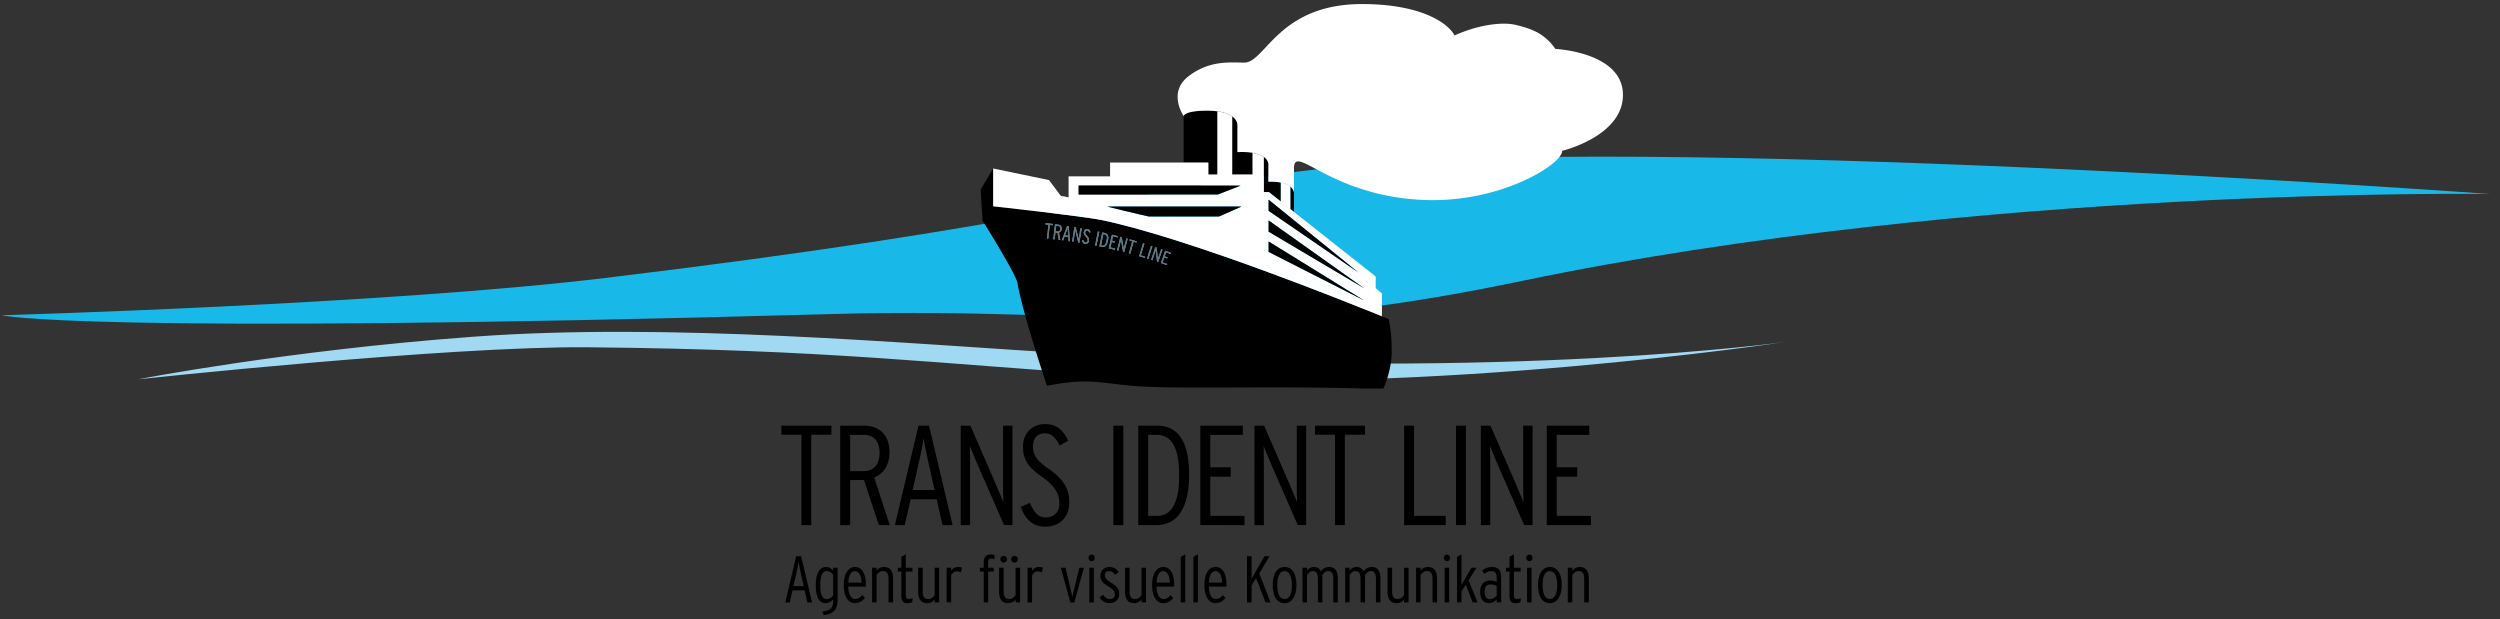
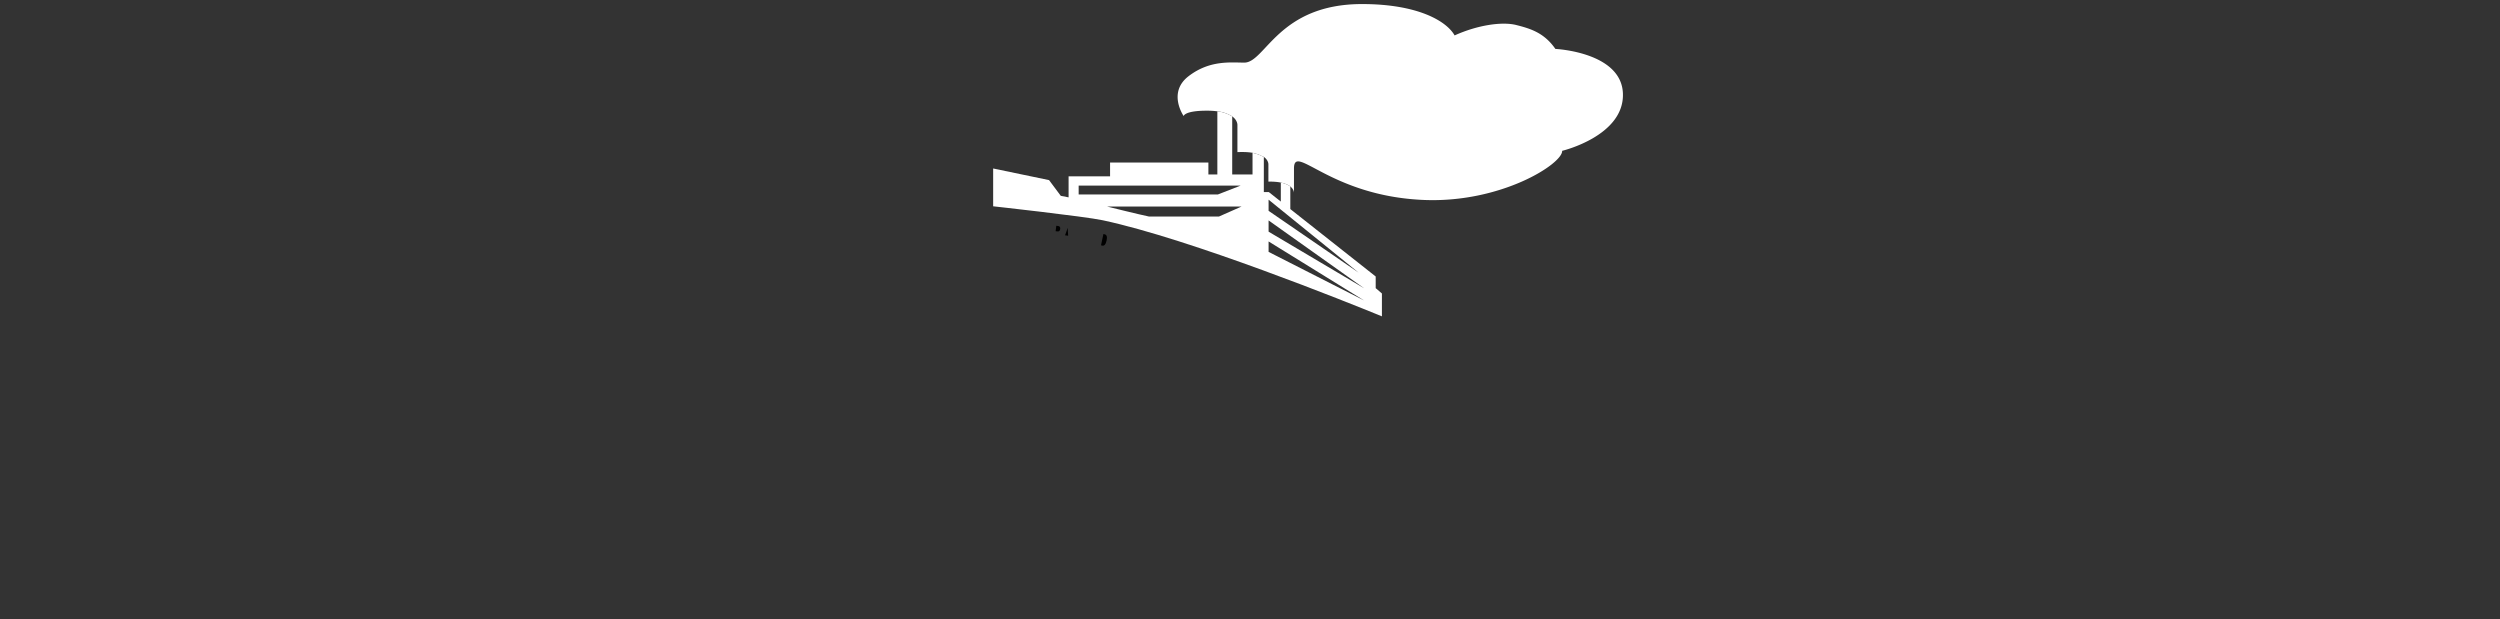
<svg xmlns="http://www.w3.org/2000/svg" xml:space="preserve" style="fill-rule:evenodd;clip-rule:evenodd;stroke-linejoin:round;stroke-miterlimit:2" viewBox="0 0 1413 350">
  <rect x="0" y="0" width="1413" height="350" fill="#333333" stroke="none" />
  <path d="M0 0h1412.5v350H0z" style="fill:none" />
-   <path d="M614.056 200.413c-105.497-6.466-235.939-18.229-346.739-10.084-105.496 7.757-189.274 24.046-189.274 24.046s174.924-18.853 254.431-18.097c136.396 1.291 194.933 9.184 307.18 16.545 167.55 10.99 369.067-19.502 369.067-19.502s-154.517 21.808-394.665 7.092" style="fill:#a1d9f3;fill-rule:nonzero" />
-   <path d="M1407.47 109.656s-479.641-34.907-655.01-14.96c-126.747 14.417-162.231 32.503-410.458 62.425C218.007 172.067.861 178.177.861 178.177s43.567 11.172 468.006-.647c165.276-4.603 215.166 18.007 391.361-18.748 257.739-53.762 547.242-49.126 547.242-49.126" style="fill:#18b9e8;fill-rule:nonzero" />
-   <path d="M458.506 245.712v51.075h-5.542v-51.075h-11.325v-5.142h28.271v5.142h-11.404Zm38.627 10.197c0 6.746-3.213 10.358-9.317 10.358h-7.308v-20.475h7.629c5.704 0 8.996 3.53 8.996 10.117m5.783 40.879-8.833-26.904c5.221-2.171 8.671-6.908 8.671-14.296 0-10.2-6.263-15.016-14.375-15.016h-13.492v56.216h5.621V271.33c1.046 0 7.067 0 7.792-.079l8.433 25.537h6.183Zm25.292-19.838h-12.371l3.133-13.971c1.205-5.216 2.492-11.246 3.055-15.421.641 4.175 1.845 10.038 3.05 15.338l3.133 14.054Zm10.196 19.837-13.329-56.212h-5.942L505.8 296.787h5.541l3.375-14.616h14.696l3.292 14.616h5.7Zm29.09-.001-13.492-30.837c-2.012-4.659-4.416-10.279-5.783-13.817 0 2.171.079 7.554.079 10.925v33.729h-5.3V240.57h5.463l12.771 29.395c2.166 5.059 4.575 10.68 5.854 13.813-.075-2.092-.159-7.55-.159-10.925V240.57h5.305v56.216h-4.738Zm23.303.887c-7.066 0-11.404-4.179-13.812-11.166l5.137-2.33c2.171 5.463 4.738 8.271 8.834 8.271 4.821 0 7.791-3.133 7.791-7.783 0-5.467-2.329-9.879-9.716-15.1-7.954-5.625-10.842-9.721-10.842-17.113 0-7.3 4.896-12.762 12.446-12.762 6.908 0 10.358 3.608 13.092 9.396l-4.821 2.725c-2.246-4.413-4.417-6.9-8.513-6.9-4.496 0-6.583 3.608-6.583 7.146 0 4.5 1.446 7.708 8.754 12.85 8.508 5.862 11.804 11.325 11.804 19.112 0 7.95-5.141 13.654-13.571 13.654m38.477-57.103h5.625v56.217h-5.625zm37.183 27.949c0 16.704-4.817 23.05-12.53 23.05h-4.979v-45.775h5.059c8.191 0 12.45 7.383 12.45 22.725m5.62-.246c0-18.146-5.941-27.7-17.829-27.7h-10.921v56.217h10.034c11.65 0 18.716-8.838 18.716-28.517m6.343 28.513V240.57h24.012v5.22h-18.387v18.309h11.558v5.3h-11.558v22.166h19.35v5.221H678.42Zm55.094 0-13.496-30.837c-2.008-4.659-4.417-10.279-5.779-13.817 0 2.171.083 7.554.083 10.925v33.729h-5.3V240.57h5.458l12.771 29.395c2.167 5.059 4.575 10.68 5.859 13.813-.08-2.092-.163-7.55-.163-10.925V240.57h5.304v56.216h-4.737Zm26.579-51.074v51.075h-5.542v-51.075H743.23v-5.142h28.267v5.142h-11.404Zm33.512 51.074V240.57h5.625v50.995h17.904v5.221h-23.529Zm29.313-56.216h5.625v56.217h-5.625zm38.55 56.216-13.488-30.837c-2.016-4.659-4.425-10.279-5.783-13.817 0 2.171.079 7.554.079 10.925v33.729h-5.308V240.57h5.467l12.766 29.395c2.171 5.059 4.579 10.68 5.863 13.813-.079-2.092-.163-7.55-.163-10.925V240.57h5.304v56.216h-4.737Zm12.769 0V240.57h24.012v5.22h-18.387v18.309h11.562v5.3h-11.562v22.166h19.345v5.221h-24.97ZM454.24 331.267h-5.755l1.459-6.5c.558-2.429 1.158-5.229 1.421-7.167.295 1.938.858 4.671 1.416 7.134l1.459 6.533Zm4.741 9.233-6.2-26.154h-2.762l-6.2 26.154h2.575l1.571-6.804h6.837l1.529 6.804h2.65Zm11.917-3.85c-1.046 1.155-2.279 1.942-3.7 1.942-2.388 0-3.583-2.508-3.583-7.767 0-4.895.97-8.033 3.437-8.033 1.567 0 2.875.817 3.846 2.013v11.845Zm2.542 2.05v-17.812h-2.542v1.487c-1.046-1.083-2.279-1.904-4.033-1.904-3.663 0-5.792 3.663-5.792 10.384 0 6.575 1.946 10.05 5.529 10.05 1.829 0 3.25-.971 4.296-2.088v.821c0 3.7-1.233 5.379-6.125 6.05l.783 2.017c5.942-.859 7.884-3.438 7.884-9.005m13.482-9.41h-7.471c.225-4.446 1.679-6.463 3.737-6.463 2.425 0 3.584 2.692 3.734 6.463m2.466 1.27c0-6.275-2.129-10.087-6.129-10.087-3.846 0-6.35 3.737-6.35 10.237 0 6.984 2.842 10.196 6.242 10.196 2.312 0 4.033-1.008 5.712-2.912l-1.529-1.646c-1.346 1.571-2.467 2.208-4.033 2.208-2.429 0-3.7-2.766-3.888-6.987h9.938c.037-.3.037-.559.037-1.009m12.813 9.935V327.35c0-3.217-.971-4.563-3.175-4.563-1.571 0-2.767 1.088-3.588 2.279v15.429h-2.537v-19.612h2.537v1.646c.859-1.079 2.242-2.059 4.221-2.059 3.325 0 5.121 2.209 5.121 6.575v13.45h-2.579Zm13.409-.15c-.854.375-1.754.558-2.912.558-2.242 0-3.25-1.379-3.25-4.141v-13.709h-2.021v-2.171h2.021v-6.125l2.5-1.495v7.62h3.775v2.171h-3.775v13.446c0 1.421.487 2.017 1.496 2.017.896 0 1.533-.15 2.396-.521l-.23 2.35Zm12.667.15v-1.641c-.858 1.083-2.242 2.054-4.221 2.054-3.325 0-5.116-2.208-5.116-6.575v-13.45h2.575v13.15c0 3.217.975 4.558 3.179 4.558 1.571 0 2.766-1.083 3.583-2.283v-15.425h2.542v19.612h-2.542Zm14.758-16.959c-.708-.413-1.345-.596-2.354-.596-1.233 0-2.396 1.008-3.104 2.204v15.35h-2.542v-19.608h2.542v1.679c.788-1.158 2.171-2.092 3.779-2.092 1.154 0 1.825.15 2.388.413l-.709 2.65Zm17.2-7.804c-1.008 0-1.717.479-1.717 1.941v3.209h3.1v2.171h-3.1v17.441h-2.504v-17.441h-2.167v-2.171h2.167v-2.984c0-3.212 1.608-4.525 3.963-4.525.966 0 1.566.117 2.125.305v2.425a4.645 4.645 0 0 0-1.867-.371m13.151 2.238c-1.008 0-1.866-.859-1.866-1.905 0-1.004.858-1.904 1.866-1.904 1.046 0 1.904.9 1.904 1.904a1.912 1.912 0 0 1-1.904 1.905m-6.087 0a1.912 1.912 0 0 1-1.904-1.905c0-1.004.858-1.904 1.904-1.904 1.004 0 1.862.9 1.862 1.904 0 1.046-.858 1.905-1.862 1.905m6.716 22.525v-1.638c-.858 1.079-2.237 2.046-4.212 2.046-3.325 0-5.121-2.196-5.121-6.567v-13.454h2.575v13.15c0 3.213.975 4.558 3.179 4.558 1.567 0 2.763-1.083 3.579-2.283v-15.425h2.546v19.613h-2.546Zm14.76-16.959c-.708-.413-1.346-.596-2.35-.596-1.233 0-2.396 1.008-3.104 2.204v15.35h-2.538v-19.608h2.538v1.679c.787-1.158 2.166-2.092 3.775-2.092 1.154 0 1.829.15 2.391.413l-.712 2.65Zm18.441 16.959h-2.279l-5.38-19.612h2.65l3.213 13.337c.225.938.562 2.613.671 3.438.116-.825.487-2.5.708-3.438l3.217-13.337h2.616l-5.416 19.612Zm9.822-23.311c-1.008 0-1.829-.858-1.829-1.867 0-1.004.821-1.862 1.829-1.862.934 0 1.717.858 1.717 1.862 0 1.009-.783 1.867-1.717 1.867m-1.346 3.7h2.542v19.613h-2.542v-19.613Zm11.356 20.023c-2.466 0-4.296-1.38-5.529-3.213l1.833-1.642c1.23 1.609 2.313 2.534 3.771 2.534 1.913 0 2.988-1.004 2.988-2.534 0-1.758-.709-2.766-3.659-4.599-3.066-1.826-4.483-3.209-4.483-6.121 0-2.805 2.092-4.859 5.079-4.859 2.354 0 4.079 1.117 5.154 2.838l-1.904 1.608c-.896-1.229-1.866-2.133-3.4-2.133-1.529 0-2.466.937-2.466 2.358 0 1.533.712 2.35 3.512 4.108 3.063 1.867 4.633 3.4 4.633 6.5 0 3.25-2.541 5.155-5.529 5.155m18.156-.412v-1.641c-.858 1.083-2.242 2.054-4.221 2.054-3.321 0-5.116-2.208-5.116-6.575v-13.45h2.575v13.15c0 3.217.97 4.558 3.175 4.558 1.57 0 2.766-1.083 3.587-2.283v-15.425h2.538v19.612h-2.538Zm15.987-11.205h-7.471c.225-4.446 1.68-6.463 3.734-6.463 2.429 0 3.591 2.692 3.737 6.463m2.467 1.27c0-6.275-2.129-10.087-6.129-10.087-3.846 0-6.35 3.737-6.35 10.237 0 6.984 2.841 10.196 6.241 10.196 2.317 0 4.03-1.008 5.713-2.912l-1.529-1.646c-1.346 1.571-2.467 2.208-4.034 2.208-2.429 0-3.7-2.766-3.887-6.987h9.937c.038-.3.038-.559.038-1.009m3.698 9.935v-25.737l2.537-1.496v27.233h-2.537Zm7.169 0v-25.737l2.542-1.496v27.233h-2.542Zm16.215-11.205h-7.47c.225-4.446 1.675-6.463 3.733-6.463 2.429 0 3.587 2.692 3.737 6.463m2.463 1.27c0-6.275-2.129-10.087-6.125-10.087-3.846 0-6.35 3.737-6.35 10.237 0 6.984 2.837 10.196 6.237 10.196 2.313 0 4.034-1.008 5.717-2.912l-1.533-1.646c-1.346 1.571-2.463 2.208-4.034 2.208-2.425 0-3.695-2.766-3.883-6.987h9.938c.033-.3.033-.559.033-1.009m22.09 9.935-5.342-13.745-2.541 4.108v9.637h-2.617V314.35h2.617v8.625c0 1.087-.038 3.329-.038 4.225a338.828 338.828 0 0 1 2.875-5.159l4.483-7.691h2.8l-5.787 9.783 6.392 16.362h-2.842Zm14.868-9.822c0 5.304-1.533 7.883-4.108 7.883-2.579 0-4.108-2.579-4.108-7.883s1.495-7.846 4.07-7.846c2.58 0 4.146 2.542 4.146 7.846m2.579-.038c0-6.65-2.654-10.162-6.654-10.162-4.029 0-6.721 3.55-6.721 10.237 0 6.684 2.617 10.196 6.65 10.196 4 0 6.725-3.587 6.725-10.271m20.842 9.86V327.35c0-3.367-1.004-4.563-2.912-4.563-1.417 0-2.388.971-3.25 2.279v15.429h-2.542V327.35c0-3.367-1.012-4.563-2.908-4.563-1.429 0-2.392.971-3.25 2.279v15.429h-2.546v-19.612h2.546v1.646c.892-1.196 2.162-2.059 3.917-2.059 2.016 0 3.179 1.017 3.958 2.43 1.162-1.413 2.467-2.43 4.708-2.43 3.138 0 4.821 2.171 4.821 6.575v13.45h-2.542Zm24.097 0V327.35c0-3.367-1.012-4.563-2.917-4.563-1.416 0-2.387.971-3.245 2.279v15.429h-2.542V327.35c0-3.367-1.013-4.563-2.917-4.563-1.421 0-2.387.971-3.25 2.279v15.429h-2.537v-19.612h2.537v1.646c.9-1.196 2.167-2.059 3.925-2.059 2.017 0 3.171 1.017 3.963 2.43 1.15-1.413 2.462-2.43 4.704-2.43 3.137 0 4.821 2.171 4.821 6.575v13.45h-2.542Zm15.914 0v-1.641c-.863 1.083-2.246 2.054-4.221 2.054-3.325 0-5.121-2.208-5.121-6.575v-13.45h2.579v13.15c0 3.217.971 4.558 3.175 4.558 1.567 0 2.767-1.083 3.588-2.283v-15.425h2.542v19.612h-2.542Zm16.06 0V327.35c0-3.217-.966-4.563-3.175-4.563-1.571 0-2.762 1.088-3.587 2.279v15.429h-2.534v-19.612h2.534v1.646c.858-1.079 2.241-2.059 4.225-2.059 3.325 0 5.112 2.209 5.112 6.575v13.45h-2.575Zm8.219-23.311c-1.008 0-1.829-.858-1.829-1.867 0-1.004.821-1.862 1.829-1.862.938 0 1.721.858 1.721 1.862 0 1.009-.783 1.867-1.721 1.867m-1.341 3.7h2.541v19.613h-2.541v-19.613Zm15.872 19.611-3.958-10.05-2.392 3.813v6.237h-2.538v-25.737l2.538-1.496v17.483c.3-.712.858-1.72 1.196-2.316l4.446-7.546h2.837l-4.479 7.137 5.071 12.475h-2.721Zm13.525-3.845c-.937 1.155-2.354 2.013-3.962 2.013-1.863 0-2.838-1.679-2.838-4.296 0-2.533 1.004-4.033 3.254-4.033 1.717 0 2.609.337 3.546.858v5.458Zm2.534 3.85v-14.533c0-4.15-2.05-5.496-5.375-5.496-2.017 0-3.734.75-5.342 1.984l1.158 1.941c1.384-1.046 2.579-1.604 3.996-1.604 2.058 0 3.029 1.083 3.029 3.433v2.763c-.858-.521-2.091-.896-3.512-.896-3.329 0-5.825 1.983-5.825 6.392 0 4.483 2.125 6.421 4.925 6.421 1.912 0 3.329-.93 4.412-2.055v1.65h2.534Zm10.878-.155c-.858.375-1.758.558-2.917.558-2.241 0-3.25-1.379-3.25-4.141v-13.709h-2.016v-2.171h2.016v-6.125l2.504-1.495v7.62h3.771v2.171h-3.771v13.446c0 1.421.48 2.017 1.492 2.017.896 0 1.533-.15 2.396-.521l-.225 2.35Zm5.115-23.161c-1.009 0-1.825-.858-1.825-1.867 0-1.004.816-1.862 1.825-1.862.933 0 1.716.858 1.716 1.862 0 1.009-.783 1.867-1.716 1.867m-1.342 3.7h2.537v19.613h-2.537v-19.613Zm16.995 9.789c0 5.304-1.533 7.883-4.108 7.883-2.575 0-4.113-2.579-4.113-7.883s1.5-7.846 4.075-7.846c2.58 0 4.146 2.542 4.146 7.846m2.575-.038c0-6.65-2.654-10.162-6.65-10.162-4.029 0-6.725 3.55-6.725 10.237 0 6.684 2.617 10.196 6.654 10.196 3.996 0 6.721-3.587 6.721-10.271m12.737 9.86V327.35c0-3.217-.971-4.563-3.175-4.563-1.567 0-2.763 1.088-3.588 2.279v15.429h-2.541v-19.612h2.541v1.646c.863-1.079 2.246-2.059 4.225-2.059 3.325 0 5.117 2.209 5.117 6.575v13.45h-2.579ZM659.482 149.842a218.35 218.35 0 0 0-3.366-1.167c.362-1.033.662-1.875.941-2.675.467-1.345.892-2.554 1.505-4.312 1.325.475 1.987.721 3.304 1.212l-.229.638a413.835 413.835 0 0 0-2.525-.917c-.321.9-.48 1.354-.8 2.267.629.221.941.337 1.575.562-.096.263-.146.392-.234.655-.629-.23-.95-.342-1.575-.567-.087.25-.166.462-.241.667-.242.708-.43 1.233-.73 2.087 1.046.358 1.567.542 2.609.921-.092.25-.142.375-.234.629m-5.525-1.896c-.133-1.15-.225-1.95-.333-2.85-.058-.487-.125-1-.2-1.637-.083-.679-.217-2.017-.217-2.017-.004 0-.304.958-.445 1.388-.246.745-.434 1.32-.625 1.883-.234.721-.463 1.421-.78 2.383a56.332 56.332 0 0 1-.72-.229c.287-.9.537-1.646.762-2.35.504-1.529.921-2.829 1.563-4.783.304.104.454.15.762.254.217 1.729.317 2.592.521 4.304.033.288.075.654.104.996.063.537.108 1.012.108 1.012.005 0 .15-.479.284-.904.062-.179.116-.35.154-.475.558-1.616.833-2.429 1.379-4.046.296.1.442.155.733.259-.62 1.825-1.05 3.058-1.525 4.458-.262.763-.545 1.575-.883 2.571-.258-.088-.387-.133-.642-.217m-5.675-1.816c.275-.85.505-1.571.713-2.246.508-1.6.929-2.921 1.567-4.95.316.104.475.154.787.258-.646 2.004-1.062 3.317-1.567 4.896-.22.687-.458 1.417-.729 2.283-.304-.091-.458-.146-.771-.241m-1.225-.371c-1.279-.392-1.92-.584-3.208-.959.233-.787.438-1.466.621-2.104.517-1.712.921-3.075 1.558-5.212.313.104.471.15.784.246-.638 2.12-1.021 3.395-1.559 5.17-.133.446-.279.921-.441 1.455.987.283 1.479.433 2.454.733-.079.267-.121.4-.209.671m-8.979-2.571c.213-.763.392-1.413.559-2.025.429-1.554.77-2.808 1.304-4.754-.634-.184-.95-.271-1.588-.45.071-.271.113-.409.188-.688 1.587.45 2.387.675 3.975 1.15-.075.271-.121.404-.196.675a239.5 239.5 0 0 0-1.596-.462l-1.312 4.733c-.171.608-.35 1.267-.563 2.029-.308-.079-.467-.125-.771-.208m-3.341-.875c-.15-.9-.267-1.588-.384-2.271-.125-.704-.246-1.412-.412-2.362-.121-.705-.342-2.08-.342-2.08-.008 0-.25 1.021-.362 1.488a344.234 344.234 0 0 0-.625 2.492c-.159.62-.313 1.25-.521 2.07-.296-.066-.442-.108-.729-.179.191-.771.358-1.45.516-2.083.454-1.842.809-3.271 1.375-5.546.304.083.459.121.771.204.325 1.779.479 2.671.783 4.434.088.529.213 1.312.28 1.75.029.191.045.325.045.325.009 0 .038-.121.08-.292.075-.338.212-.883.291-1.183.45-1.734.679-2.6 1.129-4.338l.746.208c-.591 2.259-.966 3.675-1.446 5.5-.166.617-.341 1.275-.537 2.03l-.658-.167m-4.6-1.133c-1.384-.325-2.08-.484-3.463-.796.192-.842.354-1.559.508-2.229.421-1.817.75-3.259 1.271-5.521 1.367.333 2.046.5 3.413.846-.075.287-.109.429-.175.712a497.035 497.035 0 0 0-2.609-.65c-.237 1.008-.35 1.508-.587 2.517.654.158.983.237 1.633.396-.071.287-.108.437-.175.725-.65-.159-.975-.234-1.629-.388-.15.629-.254 1.096-.362 1.567-.105.45-.209.891-.346 1.487 1.075.242 1.612.367 2.691.625-.075.284-.104.429-.17.709m-7.396-1.65c-.559-.117-.842-.18-1.4-.292.196-.938.366-1.738.521-2.479.366-1.746.666-3.188 1.133-5.392.621.142.933.208 1.558.35 1.692.383 2.238 1.913 1.679 4.425a8.734 8.734 0 0 1-.537 1.625c-.688 1.483-1.717 2.021-2.954 1.763m-3.813-.771c.204-1 .371-1.842.534-2.629.341-1.7.633-3.134 1.062-5.3.325.066.483.1.804.175-.45 2.175-.737 3.616-1.087 5.325-.159.775-.325 1.604-.525 2.583-.313-.058-.471-.092-.788-.154m-3.437-2.529c-.209 1.133-1.079 1.816-2.267 1.612-.983-.175-1.492-.879-1.654-1.942.312-.087.471-.129.783-.208.167.838.459 1.3 1.029 1.4.684.117 1.184-.25 1.305-.917.087-.458.025-.891-.209-1.35-.158-.333-.396-.679-.775-1.062-.983-1.013-1.296-1.683-1.108-2.75.183-1.05 1.021-1.708 2.108-1.5.996.192 1.396.808 1.634 1.712-.309.105-.459.15-.763.255-.204-.692-.45-1.113-1.037-1.221-.646-.121-1.038.337-1.13.846-.112.65.013 1.158.921 2.079.659.671 1.004 1.275 1.138 1.896.083.366.108.737.025 1.15m-6.088.841a412.69 412.69 0 0 0-.937-3.825c-.079-.304-.15-.616-.246-.966-.175-.73-.504-2.15-.504-2.15-.009 0-.163 1.1-.242 1.591-.067.45-.133.846-.187 1.209a1168.12 1168.12 0 0 1-.584 3.72c-.296-.045-.45-.066-.75-.108.238-1.512.417-2.671.588-3.8l.683-4.433c.317.054.471.083.788.133.475 1.846.695 2.754 1.15 4.583l.095.425c.184.771.409 1.725.409 1.725.004 0 .15-1.05.233-1.558 0-.008 0-.021.004-.029.309-1.879.467-2.813.779-4.683.3.054.455.079.763.133-.329 1.942-.558 3.304-.808 4.775-.171 1.004-.346 2.05-.567 3.362l-.667-.104m-5.471-.821c-.062-.887-.091-1.329-.15-2.22l-2.087-.292-.783 2.108c-.309-.041-.467-.058-.78-.1a691.505 691.505 0 0 1 1.596-4.275c.434-1.137.875-2.291 1.45-3.804.346.054.517.083.863.133.15 1.759.266 3.067.371 4.375.1 1.259.195 2.521.316 4.192-.316-.05-.475-.071-.796-.117m-5.537-.716c-.279-1.584-.429-2.379-.721-3.971-.108.004-.971-.104-1.121-.121-.179 1.529-.275 2.296-.458 3.825-.317-.033-.475-.054-.792-.087.246-2.134.417-3.596.609-5.23.116-.962.233-1.983.379-3.237.783.104 1.179.15 1.962.254 1.179.158 1.992 1.004 1.788 2.525-.071.6-.288 1.05-.588 1.383a1.97 1.97 0 0 1-.925.592c.3 1.671.45 2.504.738 4.171l-.871-.104m-6.663-.713c.255-2.387.409-3.858.613-5.808.058-.596.129-1.233.2-1.958-.658-.067-.988-.109-1.642-.18l.075-.783c1.65.175 2.471.275 4.121.475l-.092.779c-.658-.083-.987-.125-1.65-.2-.087.771-.158 1.446-.225 2.071a1252.1 1252.1 0 0 0-.612 5.675 26.19 26.19 0 0 0-.788-.071m193.15 45.542s-1.354-.563-3.816-1.571c-19.392-7.929-108.117-43.675-157.767-54.296-10.367-2.216-61.967-7.9-61.967-7.9V95.23l-7.075 11.87 1.109 17.671s18.796 29.921 19.712 35.175c3.192 18.396 16.688 58.088 16.688 58.088 23.571-4.55 29.525-1.575 48.446.05 24.12 2.066 78.025-.067 130.82 1.521h10.88s4.658-9.759 4.683-21.121c.025-11.779-1.713-18.121-1.713-18.121m-55.592-74.951v12.755l2.059 1.616v-10.796c-.009-.433-.171-2.066-2.059-3.575m-29.899-19.429V70.704s.192-2.642-2.946-4.925v32.812h11.363v.054l.125.15V86.35c-1.654-.267-3.604-.434-5.921-.434-.962 0-1.817.034-2.621.067m-30.383-20.394v26.263h13.975v6.745h5.062V62.914a46.034 46.034 0 0 0-5.92-.358c-12.721 0-13.113 3.008-13.117 3.033m48.637 37.053c-.263 0-.5.008-.754.012v-9.708s.166-2.304-2.579-4.275v19.887h2.816l6.8 5.367v-10.733c-1.687-.342-3.75-.55-6.283-.55" style="fill-rule:nonzero" />
  <path d="M598.122 127.743c-.442-.058-.667-.083-1.117-.137-.146 1.229-.213 1.841-.363 3.071.421.054.634.083 1.05.129.875.112 1.405-.367 1.538-1.375.125-.984-.288-1.579-1.108-1.688m26.241 4.692-.721-.167c-.546 2.563-.817 3.846-1.358 6.404.271.063.412.088.691.15 1.075.225 1.942-.508 2.459-2.829.471-2.129.087-3.296-1.071-3.558m-20.911-3.67c-.004 0-.475 1.466-.754 2.216-.296.804-.446 1.2-.738 2.009.705.1 1.055.15 1.755.245-.055-.85-.084-1.279-.142-2.137-.067-.813-.121-2.333-.121-2.333" style="fill-rule:nonzero" />
-   <path d="M590.903 126.877c.654.075.984.104 1.646.179-.329 3.104-.492 4.654-.817 7.762.313.029.475.042.792.075l.833-7.746c.659.075.988.117 1.65.196.034-.312.05-.466.092-.775-1.65-.2-2.475-.3-4.121-.471-.029.309-.046.463-.075.78m6.792 3.93c-.421-.054-.63-.079-1.05-.125.145-1.233.216-1.85.366-3.083.442.058.667.087 1.109.15.829.104 1.233.7 1.108 1.683-.129 1.008-.658 1.483-1.533 1.375m.558-3.842c-.783-.095-1.179-.15-1.963-.25l-.987 8.467c.317.038.475.05.792.083l.458-3.825c.15.017 1.012.13 1.121.125.296 1.588.437 2.38.721 3.971.35.042.52.059.87.1-.287-1.662-.437-2.491-.737-4.171.787-.225 1.375-.87 1.517-1.966.2-1.529-.613-2.375-1.792-2.534m3.706 6.023c.291-.8.441-1.204.737-2.008.279-.746.75-2.221.754-2.217 0 0 .059 1.525.121 2.334.059.858.092 1.283.146 2.137-.7-.1-1.054-.15-1.758-.246m1.221-5.316a549.065 549.065 0 0 0-3.05 8.075c.312.037.47.062.783.1.312-.85.467-1.263.779-2.105.838.109 1.254.171 2.088.288.062.887.091 1.333.15 2.221.32.046.483.071.804.116a706.073 706.073 0 0 0-.692-8.566c-.342-.054-.517-.079-.862-.129m6.722 5.914c-.084.484-.234 1.588-.238 1.588 0 0-.317-1.359-.504-2.15-.45-1.825-.675-2.738-1.142-4.579-.316-.055-.479-.08-.796-.138-.508 3.292-.758 4.942-1.266 8.233.3.046.45.067.75.109l.771-4.925c.075-.496.233-1.596.237-1.596 0 0 .333 1.425.513 2.154.483 1.921.72 2.879 1.179 4.788.266.045.391.066.662.104.55-3.25.829-4.875 1.375-8.138-.304-.05-.458-.079-.766-.133-.309 1.871-.463 2.808-.775 4.683m4.801-4.073c-1.088-.208-1.925.446-2.113 1.5-.183 1.071.13 1.734 1.113 2.742.912.946 1.129 1.642.983 2.421-.121.666-.625 1.033-1.296.916-.579-.1-.87-.566-1.037-1.404-.313.084-.471.125-.783.213.162 1.062.67 1.766 1.658 1.941 1.183.205 2.054-.479 2.267-1.612.208-1.113-.117-1.979-1.167-3.046-.904-.921-1.033-1.429-.921-2.079.092-.508.483-.971 1.129-.846.588.113.834.529 1.038 1.221.304-.104.458-.154.762-.254-.237-.904-.641-1.521-1.633-1.713m4.232 9.249c.308.058.462.088.775.154.65-3.166.975-4.746 1.616-7.916-.316-.067-.475-.109-.8-.171-.637 3.171-.958 4.754-1.591 7.933m6.498-2.771c-.517 2.325-1.383 3.054-2.463 2.834-.27-.063-.412-.092-.691-.15.55-2.563.816-3.842 1.362-6.405.292.063.434.105.717.163 1.162.262 1.542 1.429 1.075 3.558m-.879-4.271c-.625-.145-.938-.212-1.559-.354-.662 3.15-.991 4.721-1.654 7.871.559.117.842.175 1.396.292 1.621.341 2.883-.663 3.492-3.388.562-2.508.016-4.041-1.675-4.421m3.772 5.073c.65.154.971.233 1.625.387.071-.291.108-.437.175-.725-.654-.158-.975-.241-1.629-.391.233-1.009.354-1.513.587-2.521 1.042.258 1.563.379 2.604.65.071-.283.104-.429.175-.708-1.366-.35-2.046-.517-3.408-.85-.713 3.1-1.075 4.65-1.783 7.741 1.387.317 2.079.479 3.462.804.071-.287.104-.425.171-.708-1.075-.262-1.613-.379-2.692-.633.284-1.217.429-1.825.713-3.046m7.174 2.287c-.117.454-.359 1.475-.363 1.475 0 0-.204-1.313-.333-2.075-.3-1.763-.454-2.655-.779-4.438-.313-.079-.467-.117-.775-.2-.755 3.054-1.13 4.579-1.892 7.629.292.071.437.113.733.179.459-1.82.688-2.741 1.142-4.566.117-.463.354-1.484.362-1.484 0 0 .225 1.375.342 2.08.329 1.862.492 2.791.8 4.633l.658.167c.792-3.009 1.192-4.517 1.984-7.53l-.742-.208c-.458 1.738-.683 2.604-1.137 4.338m2.852-3.118c.638.175.954.267 1.592.446-.746 2.713-1.117 4.075-1.863 6.779.304.088.459.13.767.209.75-2.7 1.125-4.054 1.875-6.767l1.6.471c.075-.271.112-.408.192-.683a229.386 229.386 0 0 0-3.975-1.142c-.071.271-.113.412-.188.687m8.46 1.771c-.313-.1-.471-.15-.784-.246-.871 2.929-1.308 4.391-2.179 7.312 1.288.375 1.929.567 3.213.954.083-.266.125-.4.204-.666-.975-.304-1.467-.446-2.45-.738.8-2.642 1.2-3.966 1.996-6.617m3.751 1.201c-.908 2.879-1.367 4.321-2.279 7.2.308.092.466.146.771.237.916-2.866 1.375-4.308 2.295-7.179-.316-.104-.475-.154-.787-.258m5.713 1.941-1.375 4.046c-.146.425-.438 1.383-.442 1.379 0 0-.129-1.271-.217-2.004-.2-1.712-.3-2.575-.52-4.304-.3-.104-.459-.154-.759-.258-.929 2.858-1.4 4.283-2.325 7.129.284.096.429.146.717.237.562-1.708.846-2.558 1.404-4.266.146-.43.442-1.388.45-1.388 0 0 .138 1.329.217 2.013.221 1.804.329 2.704.533 4.491.254.084.383.125.638.213.962-2.809 1.45-4.213 2.412-7.029-.287-.1-.442-.159-.733-.259m-.159 7.8c1.35.459 2.021.692 3.363 1.167.092-.25.142-.379.237-.633-1.041-.371-1.566-.559-2.612-.917.387-1.096.583-1.646.971-2.754.629.229.946.337 1.575.566.096-.262.141-.391.237-.65-.633-.233-.946-.341-1.579-.566.325-.913.483-1.359.804-2.271 1.009.367 1.513.55 2.521.925.092-.258.138-.383.233-.642-1.32-.492-1.979-.733-3.304-1.212-.971 2.8-1.466 4.195-2.446 6.987" style="fill:#6f7072;fill-rule:nonzero" />
  <path d="m767.889 154.098-50.884-34.937v-6.3l50.884 41.237Zm-50.884-23.154v-6.362l54.03 38.366-54.03-32.004Zm.005 11.421h-.005v-5.896l54.005 33.367-54-27.471Zm-28.017-20h-39.675c-5.342-1.096-23.163-5.513-23.525-5.617h75.892l-12.692 5.617Zm-79.333-12.467v-5.012h91.583l-12.854 5.012H609.66Zm114.262-6.712v10.737l-6.796-5.371h-2.808V88.677s-.888-.37-2.521-1.125c-1.167-.541-3.867-1.204-3.867-1.204v12.25h-11.483V65.782c-.029-.03-1.8-1.084-3.608-1.742-2.809-1.025-4.742-1.121-4.779-1.125h-.013v35.683h-5.062v-6.746h-55.571v7.817l-23.446.013v11.866c-2.829-.579-4.413-.858-4.413-.858l-6.629-8.896-31.591-6.571v21.375s51.6 5.679 61.97 7.9c49.65 10.617 138.375 46.363 157.755 54.3v-12.921l-3.517-3.02v-6.588l-46.196-36.479-2.058-1.629v-12.75c-.013-.013-.617-.609-2.296-1.309-1.254-.52-3.071-.916-3.071-.916" style="fill:#fff;fill-rule:nonzero" />
-   <path d="m771.01 169.837-54-33.371v5.896l54 27.475Zm-3.121-15.739-50.884-41.237v6.3l50.884 34.937Zm3.145 8.85-54.025-38.366v6.366l54.025 32Zm-121.712-40.584h39.671l12.692-5.617h-75.896c.366.105 18.183 4.521 23.533 5.617m-39.661-17.477v5.013h78.729l12.855-5.013h-91.584Z" style="fill-rule:nonzero" />
  <path d="M879.107 27.654c-6.258-9.034-13.879-11.45-22.204-13.534-8.004-1.995-21.858.059-34.758 5.9-4.455-7.979-20.6-17.725-52.309-17.725-47.371 0-54.616 33.092-66.566 33.092-7.613 0-19.525-1.546-31.53 7.708-11.97 9.225-2.77 22.446-2.729 22.496 0-.025.388-3.033 13.117-3.033 2.254 0 4.217.129 5.921.358h.004c.042.009 1.975.092 4.787 1.121 1.809.667 3.575 1.713 3.6 1.738 0 .004.009.008.009.008 3.133 2.275 2.941 4.917 2.941 4.917v15.279a61.092 61.092 0 0 1 2.621-.059c2.321 0 4.267.163 5.921.43 0 0 2.696.662 3.867 1.204 1.629.754 2.516 1.121 2.516 1.121 2.746 1.966 2.58 4.266 2.58 4.266v9.709c.25 0 .483-.009.75-.009 2.537 0 4.591.213 6.279.546 0 0 1.812.4 3.066.921 1.684.7 2.288 1.292 2.296 1.3l.009.004c1.887 1.508 2.05 3.142 2.054 3.575l.004-13.758c0-14.659 20.087 15.487 73.154 17.779 43.85 1.896 78.763-20.471 78.417-27.758 0 0 35.05-8.338 34.35-32.267-.696-23.596-38.167-25.329-38.167-25.329" style="fill:#fff;fill-rule:nonzero" />
</svg>